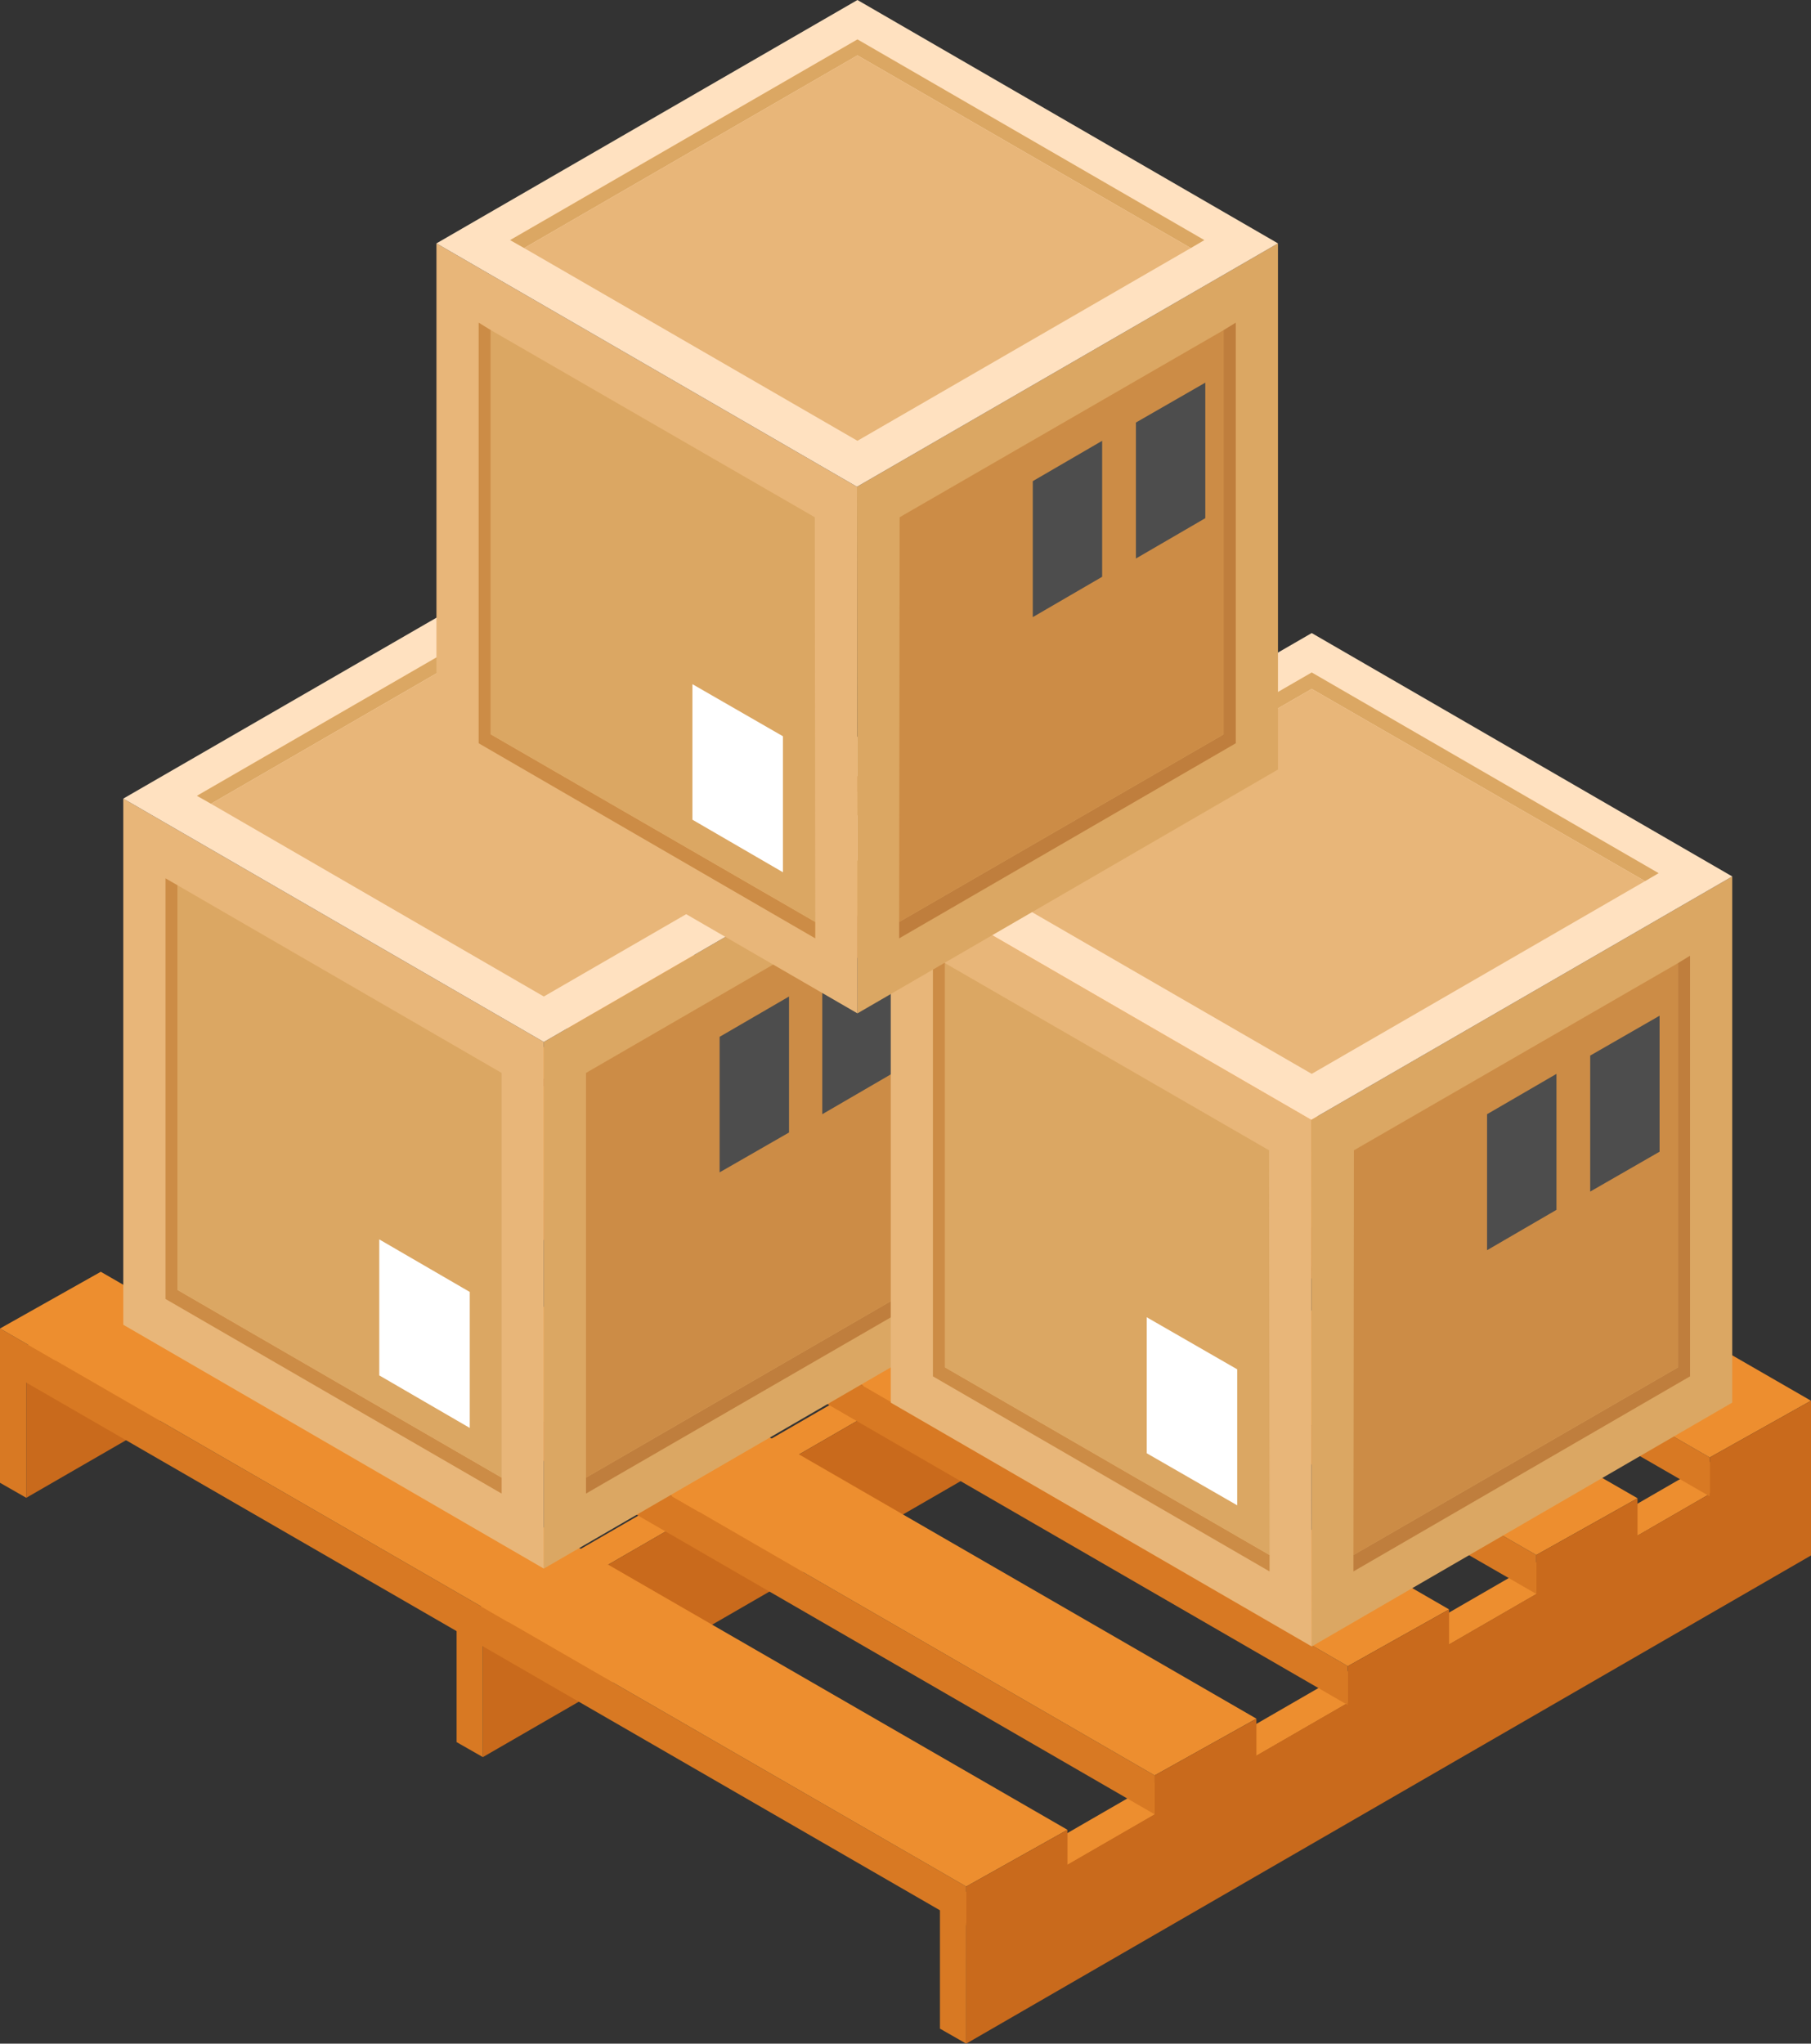
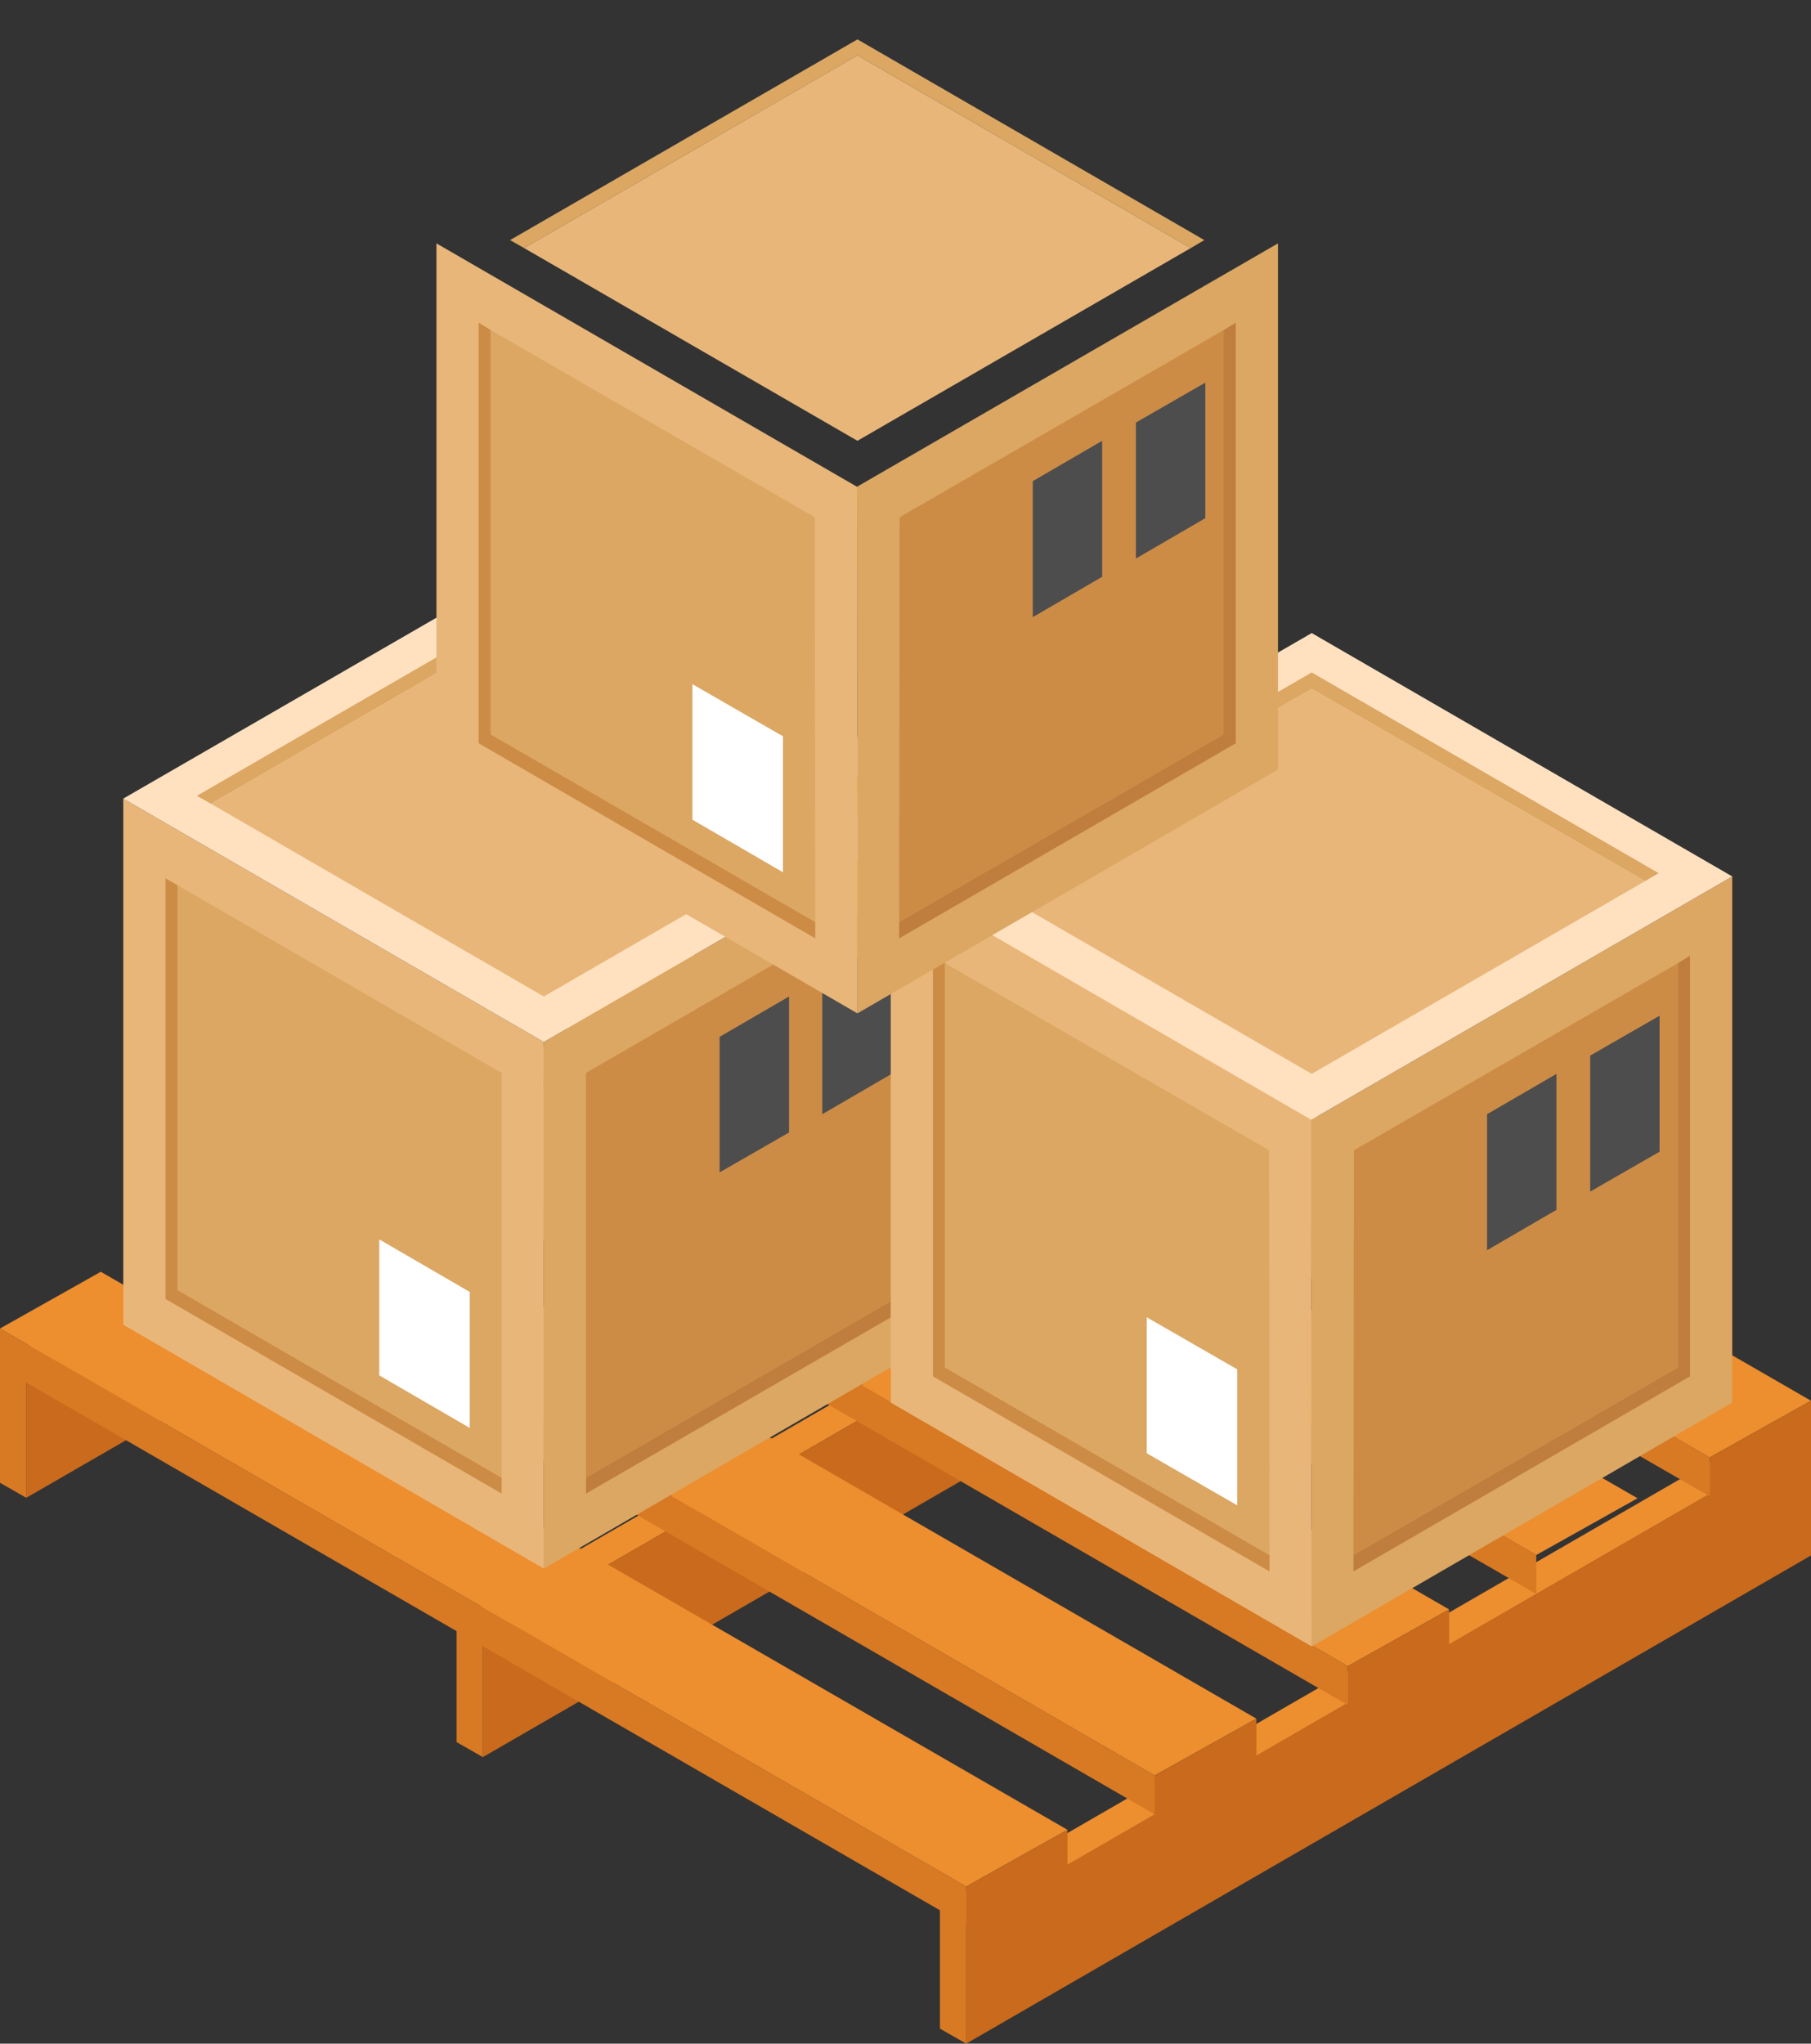
<svg xmlns="http://www.w3.org/2000/svg" width="78" height="88" viewBox="0 0 78 88" fill="none">
  <rect x="0" y="0" width="78" height="88" fill="#333333" stroke="none" />
  <g clip-path="url(#clip0_25_979)">
    <path d="M76.768 61.144L40.484 82.104L41.615 82.831L78 61.81L76.768 61.144Z" fill="#ED8E2F" />
    <path d="M78 61.81L41.615 82.811V88L78 66.979V61.81Z" fill="#C96A1C" />
    <path d="M40.484 87.354V82.104L41.615 82.811V88L40.484 87.354Z" fill="#D87923" />
    <path d="M36.264 37.659L0 58.62L1.131 59.326L37.516 38.326L36.264 37.659Z" fill="#ED8E2F" />
    <path d="M37.516 38.326L1.131 59.326V64.496L37.516 43.495V38.326Z" fill="#C96A1C" />
    <path d="M0 63.849V58.62L1.131 59.326V64.496L0 63.849Z" fill="#D87923" />
    <path d="M55.931 48.826L19.666 69.786L20.797 70.493L57.162 49.492L55.931 48.826Z" fill="#ED8E2F" />
    <path d="M57.162 49.492L20.797 70.493V75.662L57.162 54.662V49.492Z" fill="#C96A1C" />
    <path d="M19.666 75.016V69.786L20.797 70.493V75.662L19.666 75.016Z" fill="#D87923" />
    <path d="M41.615 81.235L0 57.206V58.882L41.615 82.911V81.235Z" fill="#D87923" />
    <path d="M45.976 78.792L41.615 81.235L0 57.206L4.341 54.763L45.976 78.792Z" fill="#ED8E2F" />
    <path d="M45.976 78.792L41.615 81.235V84.345L45.976 81.821V78.792Z" fill="#C96A1C" />
    <path d="M49.732 76.45L7.996 52.319V53.995L49.732 78.126V76.45Z" fill="#D87923" />
    <path d="M54.113 74.006L49.732 76.45L7.996 52.319L12.337 49.876L54.113 74.006Z" fill="#ED8E2F" />
    <path d="M54.114 74.006L49.732 76.45V79.559L54.114 77.035V74.006Z" fill="#C96A1C" />
    <path d="M58.051 71.745L16.214 47.554V49.23L58.051 73.421V71.745Z" fill="#D87923" />
    <path d="M62.412 69.302L58.051 71.745L16.214 47.554L20.555 45.111L62.412 69.302Z" fill="#ED8E2F" />
    <path d="M62.412 69.302L58.051 71.745V74.855L62.412 72.31V69.302Z" fill="#C96A1C" />
    <path d="M66.168 66.959L24.432 42.93V44.606L66.168 68.635V66.959Z" fill="#D87923" />
    <path d="M70.529 64.516L66.168 66.959L24.432 42.93L28.773 40.487L70.529 64.516Z" fill="#ED8E2F" />
-     <path d="M70.529 64.516L66.168 66.959V70.069L70.529 67.545V64.516Z" fill="#C96A1C" />
    <path d="M73.639 62.759L31.802 38.629V40.305L73.639 64.435V62.759Z" fill="#D87923" />
    <path d="M78 60.316L73.639 62.759L31.802 38.629L36.143 36.185L78 60.316Z" fill="#ED8E2F" />
    <path d="M78 60.316L73.639 62.759V65.889L78 63.345V60.316Z" fill="#C96A1C" />
    <path d="M23.422 67.545V44.868L41.534 34.388V57.044L23.422 67.545Z" fill="#DBA763" />
    <path d="M23.422 67.545V44.868L5.31 34.388V57.044L23.422 67.545Z" fill="#E8B679" />
    <path d="M7.653 55.55V38.124L7.128 37.821V55.934L21.605 64.314V63.627L7.653 55.55Z" fill="#CC8C46" />
    <path d="M21.605 63.627V46.201L7.653 38.124V55.55L21.605 63.627Z" fill="#DBA763" />
    <path d="M16.335 59.225L20.232 61.487V55.631L16.335 53.369V59.225Z" fill="white" />
    <path d="M39.192 55.55V38.124L39.737 37.821V55.934L25.239 64.314V63.627L39.192 55.55Z" fill="#BF7E3D" />
    <path d="M25.239 63.627V46.201L39.192 38.124V55.55L25.239 63.627Z" fill="#CC8C46" />
    <path d="M5.31 34.388L23.422 44.868L41.534 34.388L23.422 23.928L5.31 34.388Z" fill="#FFE1C0" />
    <path d="M37.778 34.61L38.384 34.267L23.442 25.625L8.48 34.267L9.086 34.61L23.442 26.311L37.778 34.61Z" fill="#DBA763" />
    <path d="M37.778 34.61L23.442 26.311L9.086 34.61L23.422 42.91L37.778 34.61Z" fill="#E8B679" />
    <path d="M35.416 42.122V47.978L38.404 46.241V40.386L35.416 42.122Z" fill="#4D4D4D" />
    <path d="M30.994 44.646V50.482L33.983 48.766V42.91L30.994 44.646Z" fill="#4D4D4D" />
    <path d="M56.496 70.897L56.476 48.22L74.608 37.74V60.397L56.496 70.897Z" fill="#DBA763" />
    <path d="M56.496 70.897L56.476 48.22L38.364 37.74V60.397L56.496 70.897Z" fill="#E8B679" />
    <path d="M40.706 58.882V41.476L40.181 41.153V59.266L54.679 67.666V66.959L40.706 58.882Z" fill="#CC8C46" />
    <path d="M54.679 66.959L54.659 49.533L40.706 41.476V58.882L54.679 66.959Z" fill="#DBA763" />
    <path d="M49.389 62.577L53.286 64.819V58.963L49.389 56.721V62.577Z" fill="white" />
    <path d="M72.266 58.882V41.476L72.79 41.153V59.266L58.293 67.666V66.959L72.266 58.882Z" fill="#BF7E3D" />
    <path d="M58.293 66.959L58.313 49.533L72.266 41.476V58.882L58.293 66.959Z" fill="#CC8C46" />
    <path d="M38.364 37.74L56.476 48.22L74.608 37.74L56.496 27.26L38.364 37.74Z" fill="#FFE1C0" />
    <path d="M70.852 37.942L71.438 37.599L56.496 28.956L41.534 37.599L42.14 37.942L56.496 29.663L70.852 37.942Z" fill="#DBA763" />
    <path d="M70.852 37.942L56.496 29.663L42.14 37.942L56.496 46.241L70.852 37.942Z" fill="#E8B679" />
    <path d="M68.49 45.454V51.31L71.478 49.593V43.737L68.49 45.454Z" fill="#4D4D4D" />
    <path d="M64.048 47.978V53.834L67.036 52.097V46.242L64.048 47.978Z" fill="#4D4D4D" />
    <path d="M36.93 43.636L36.91 20.96L55.042 10.48V33.136L36.93 43.636Z" fill="#DBA763" />
    <path d="M36.93 43.636L36.91 20.96L18.798 10.48V33.136L36.93 43.636Z" fill="#E8B679" />
    <path d="M21.14 31.622V14.216L20.616 13.893V32.005L35.113 40.406V39.699L21.14 31.622Z" fill="#CC8C46" />
    <path d="M35.113 39.699L35.093 22.273L21.141 14.216V31.622L35.113 39.699Z" fill="#DBA763" />
    <path d="M29.823 35.297L33.72 37.559V31.703L29.823 29.461V35.297Z" fill="white" />
    <path d="M52.7 31.622V14.216L53.225 13.893V32.005L38.727 40.406V39.699L52.7 31.622Z" fill="#BF7E3D" />
    <path d="M38.727 39.699L38.748 22.273L52.7 14.216V31.622L38.727 39.699Z" fill="#CC8C46" />
-     <path d="M18.798 10.48L36.91 20.96L55.042 10.48L36.93 0L18.798 10.48Z" fill="#FFE1C0" />
    <path d="M51.287 10.682L51.872 10.339L36.931 1.696L21.968 10.339L22.574 10.682L36.931 2.383L51.287 10.682Z" fill="#DBA763" />
    <path d="M51.287 10.682L36.93 2.383L22.574 10.682L36.93 18.981L51.287 10.682Z" fill="#E8B679" />
    <path d="M48.924 18.194V24.05L51.912 22.313V16.477L48.924 18.194Z" fill="#4D4D4D" />
    <path d="M44.482 20.718V26.574L47.47 24.837V18.981L44.482 20.718Z" fill="#4D4D4D" />
  </g>
  <defs>
    <clipPath id="clip0_25_979">
      <rect width="78" height="88" fill="white" />
    </clipPath>
  </defs>
</svg>